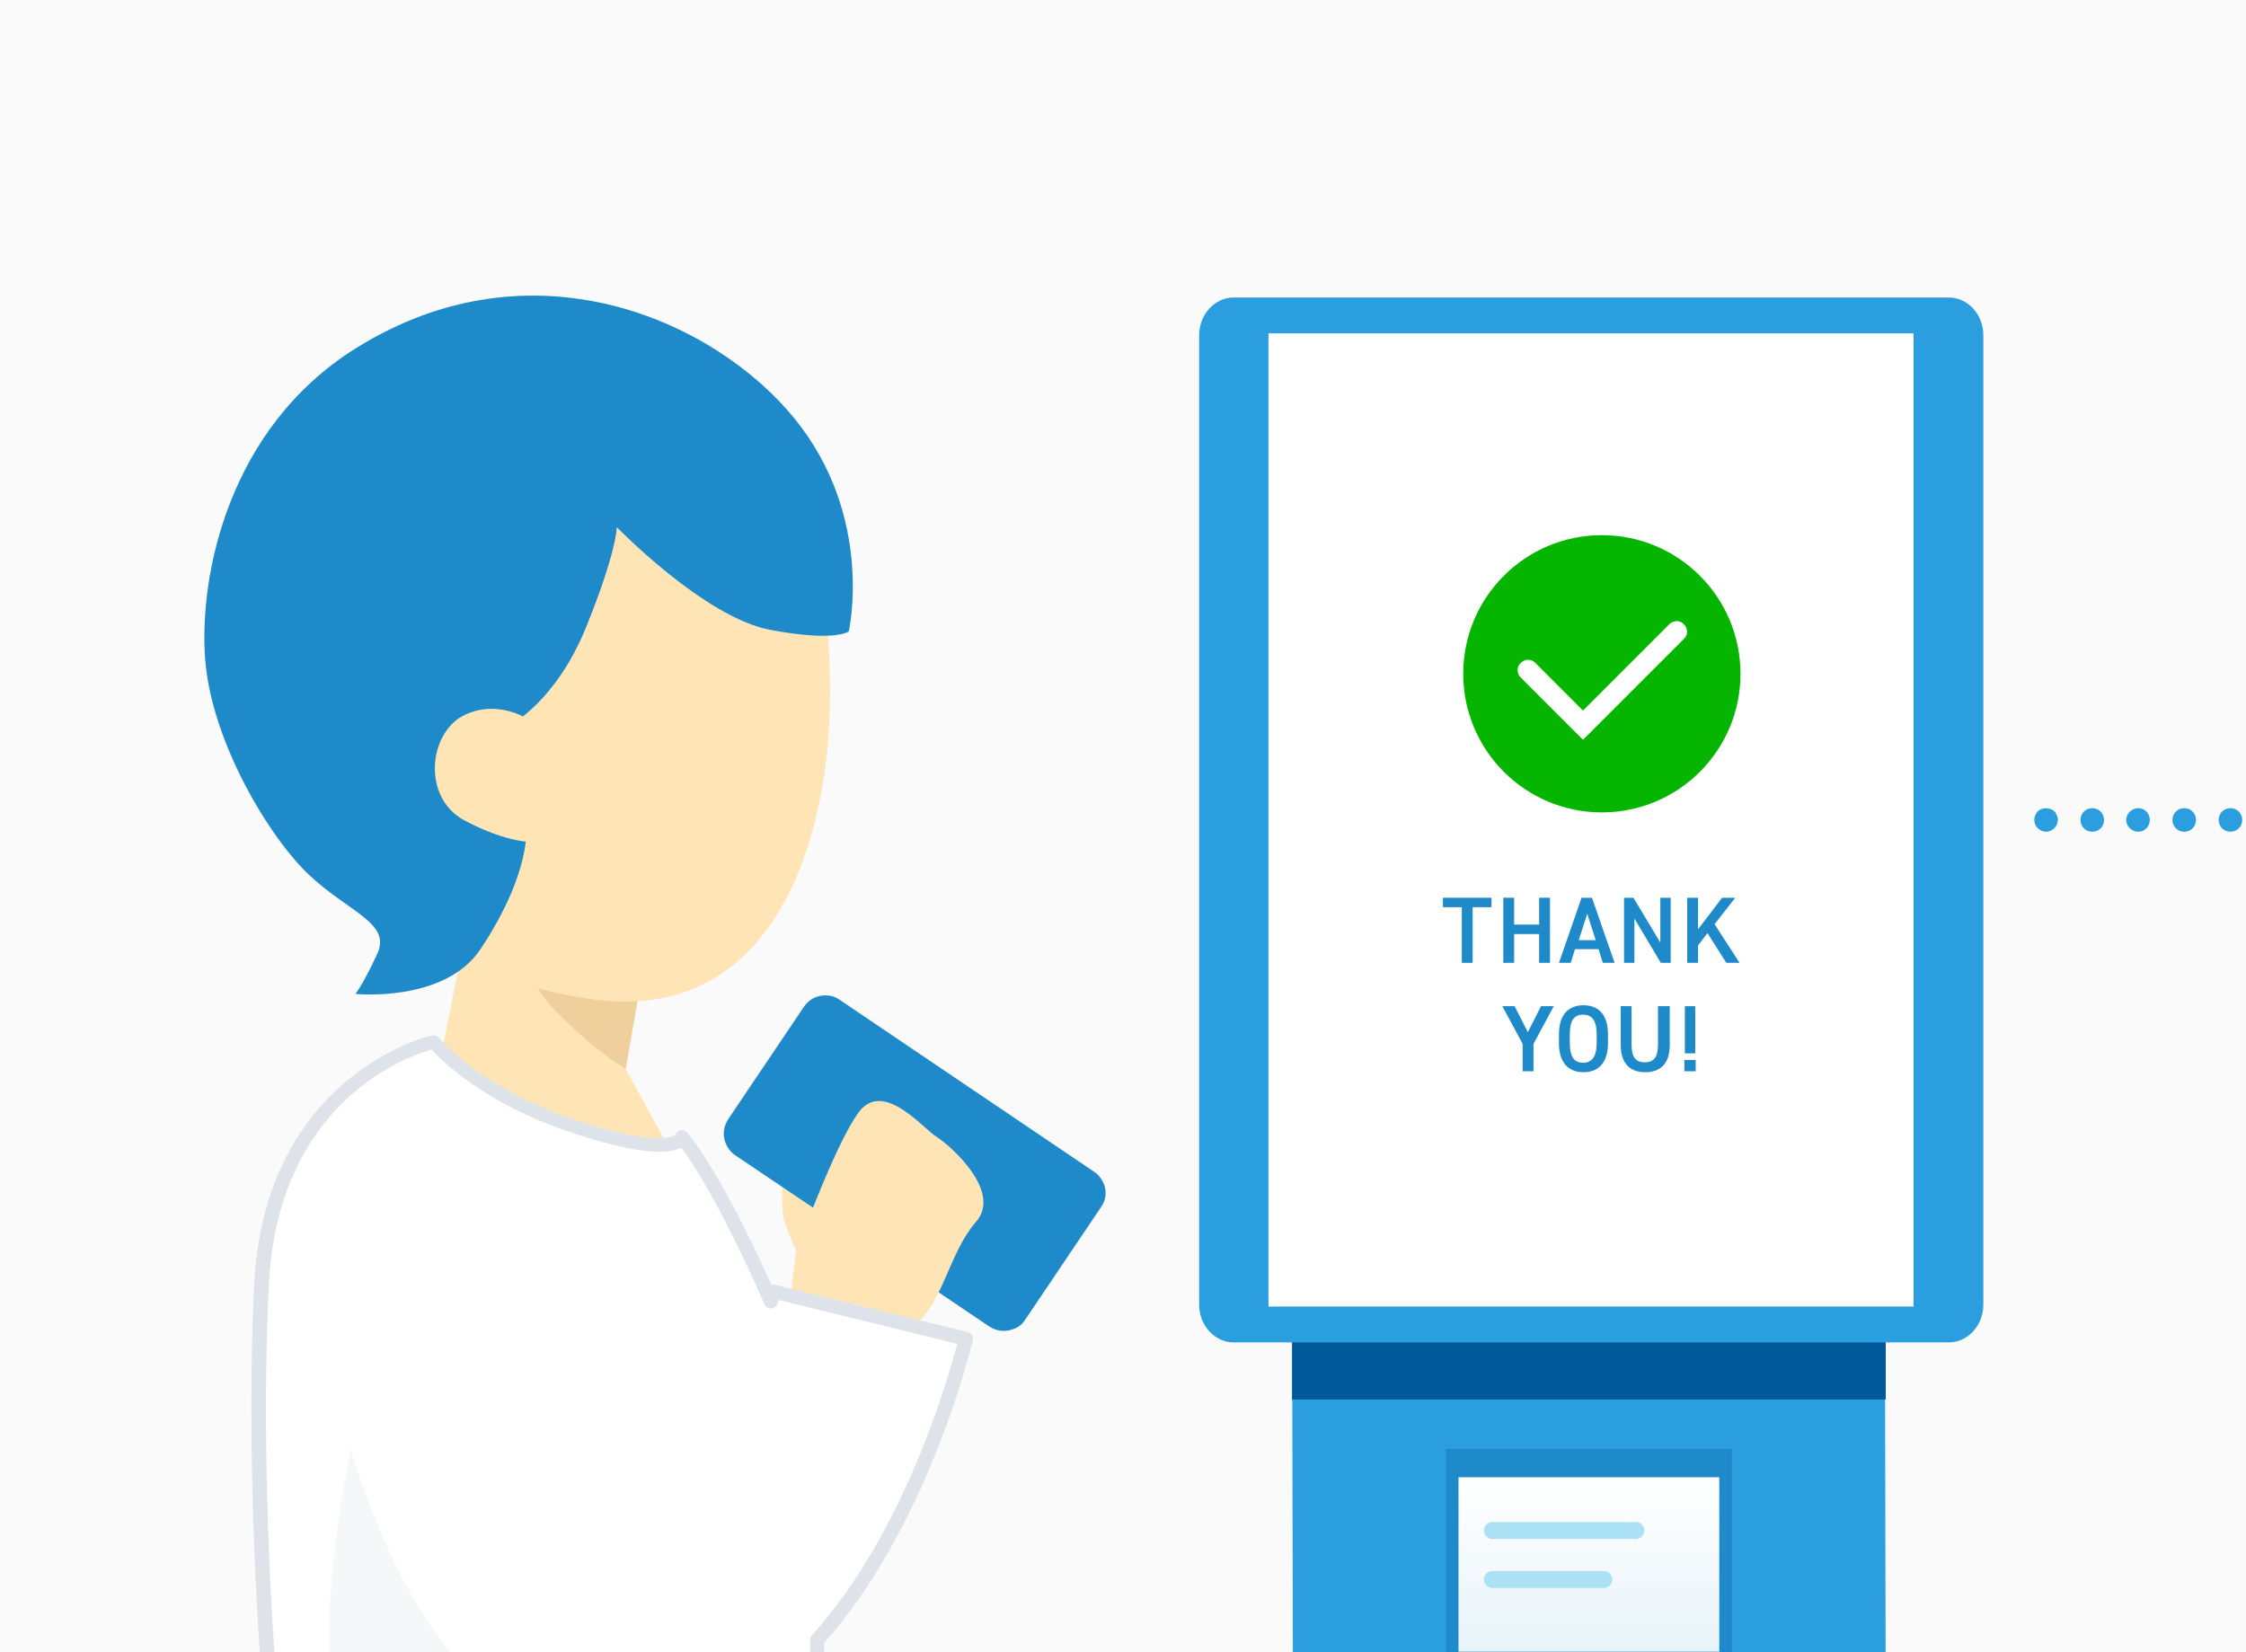
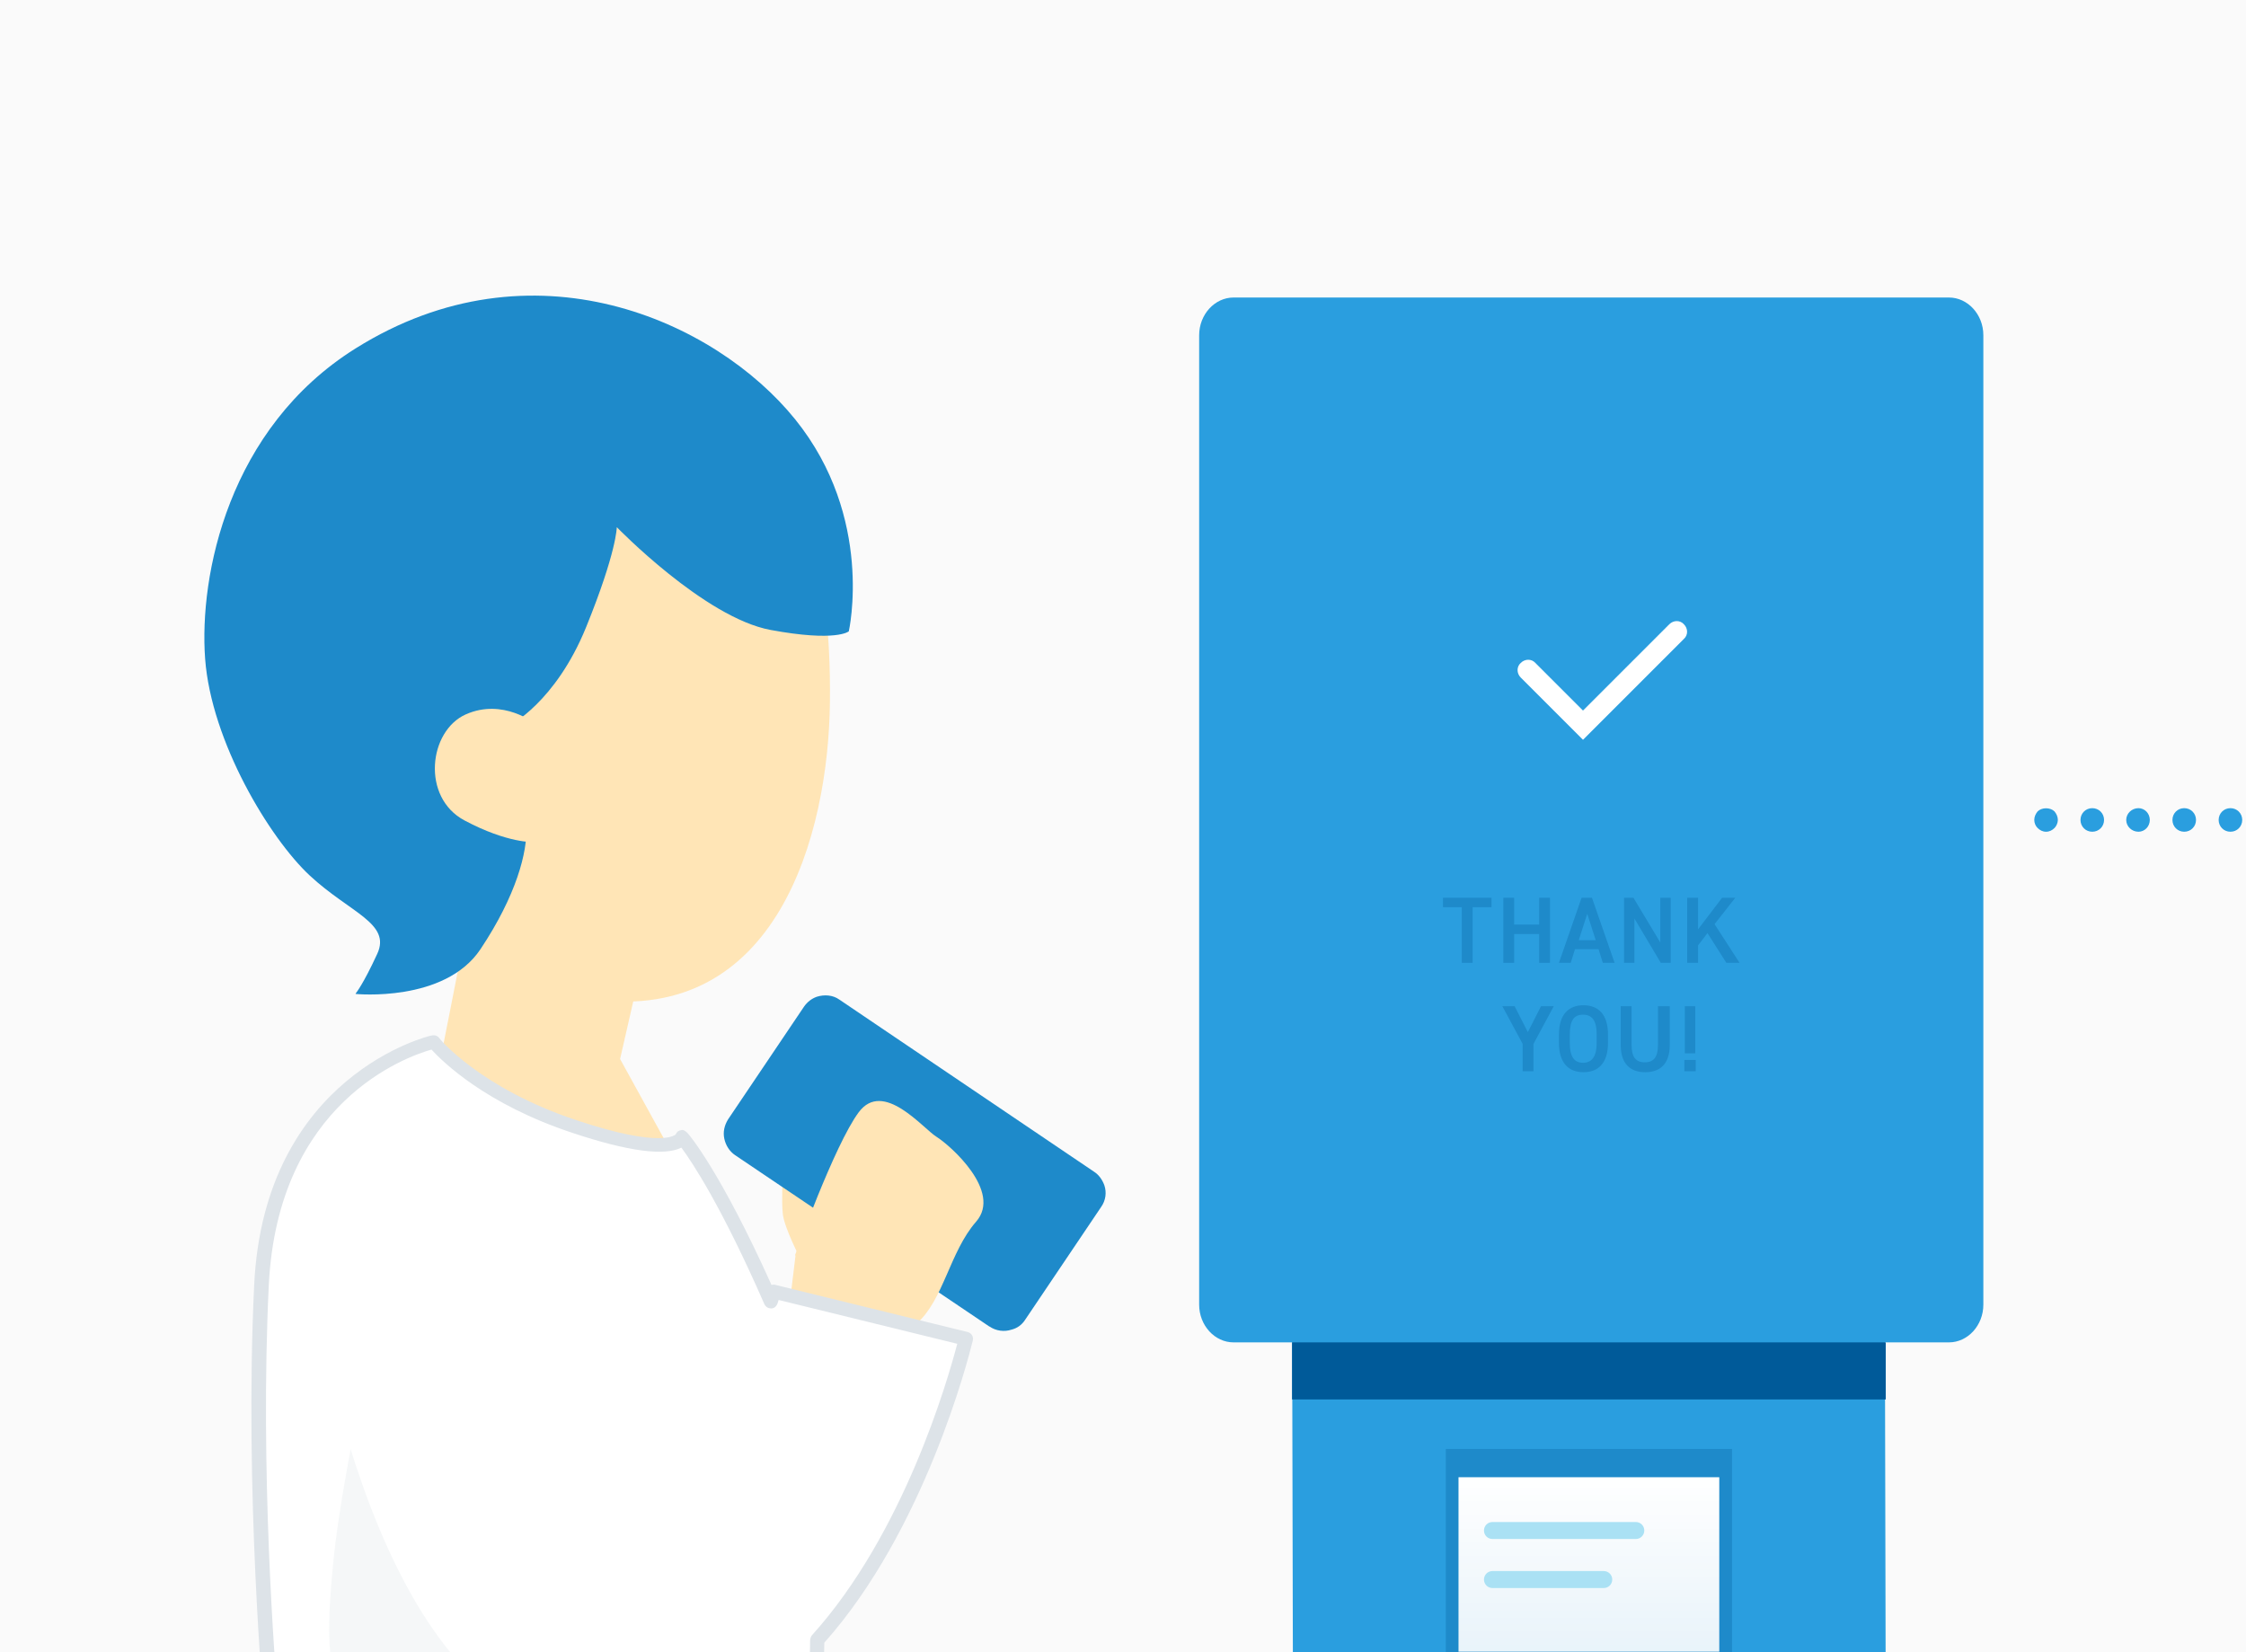
<svg xmlns="http://www.w3.org/2000/svg" id="_レイヤー_1" viewBox="0 0 47.63 35.04">
  <rect x="0" y="0" width="47.63" height="35.04" fill="#333333" stroke="none" />
  <defs>
    <clipPath id="clippath">
      <rect x="0" width="47.63" height="35.04" fill="none" stroke-width="0" />
    </clipPath>
    <linearGradient id="_名称未設定グラデーション_12" x1="33.69" y1="35.03" x2="33.69" y2="31.33" gradientUnits="userSpaceOnUse">
      <stop offset="0" stop-color="#fff" stop-opacity=".9" />
      <stop offset="1" stop-color="#fff" />
    </linearGradient>
    <clipPath id="clippath-1">
      <rect x="51.67" width="47.63" height="35.04" fill="none" stroke-width="0" />
    </clipPath>
  </defs>
  <g clip-path="url(#clippath)">
    <rect width="47.63" height="35.04" fill="#fafafa" stroke-width="0" />
    <path d="M39.99,36.22c0,.44-.3.8-.66.8l-11.24.1c-.37,0-.67-.36-.67-.8l-.02-9.03c0-.44.3-.8.66-.8l11.24-.1c.37,0,.67.36.67.8l.02,9.03Z" fill="#2a9edf" stroke-width="0" />
    <path d="M42.06,27.67c0,.44-.33.8-.73.8h-15.17c-.4,0-.73-.36-.73-.8V7.11c0-.44.33-.8.73-.8h15.17c.4,0,.73.36.73.8v20.56Z" fill="#2a9edf" stroke-width="0" />
-     <rect x="26.9" y="7.07" width="13.68" height="20.64" fill="#fff" stroke-width="0" />
    <rect x="27.4" y="28.47" width="12.59" height="1.21" fill="#005a99" stroke-width="0" />
    <rect x="30.66" y="30.73" width="6.07" height="5.78" fill="#1e8aca" stroke-width="0" />
    <rect x="30.93" y="31.33" width="5.53" height="3.7" fill="url(#_名称未設定グラデーション_12)" stroke-width="0" />
    <path d="M34.69,32.64h-3.04c-.1,0-.18-.08-.18-.18s.08-.18.18-.18h3.04c.1,0,.18.08.18.18s-.08.18-.18.18Z" fill="#aae1f4" stroke-width="0" />
    <path d="M34.01,33.68h-2.36c-.1,0-.18-.08-.18-.18s.08-.18.18-.18h2.36c.1,0,.18.08.18.18s-.08.18-.18.18Z" fill="#aae1f4" stroke-width="0" />
    <polyline points="13.52 20.84 13.15 22.46 14.46 24.84 13.9 25.42 9.25 22.93 9.73 20.49 6.31 16.6" fill="#ffe5b6" stroke-width="0" />
-     <path d="M13.59,20.83l-2.59-1.18s-.04.96.81,1.82,1.46,1.2,1.46,1.2l.32-1.84Z" fill="#efcf9c" stroke-width="0" />
    <path d="M17.03,11.06s.6.96.57,3.82-1.14,6.82-4.99,6.32c-4.33-.56-2.82-3.12-2.82-3.12l-1.44-7.84,8.69.82Z" fill="#ffe5b6" stroke-width="0" />
    <path d="M7.54,21.08s1.89.19,2.65-.95,1-2.07.97-2.59-.36-2.15-.36-2.15c0,0,.98-.49,1.63-2.09s.65-2.12.65-2.12c0,0,1.86,1.92,3.26,2.18s1.66.03,1.66.03c0,0,.55-2.41-1.14-4.5s-5.57-3.85-9.32-1.5c-2.7,1.69-3.32,4.82-3.19,6.58s1.37,3.81,2.22,4.6,1.73,1.01,1.43,1.66-.45.83-.45.83Z" fill="#1e8aca" stroke-width="0" />
    <path d="M11.35,15.35s-.68-.55-1.47-.2-.95,1.76-.03,2.25,1.47.46,1.47.46l.03-2.51Z" fill="#ffe5b6" stroke-width="0" />
    <path d="M9.2,22.1s-3.44.76-3.65,5.16.21,9.02.21,9.02h11.56l.03-2.01s.69-2.63-.67-5.92-2.2-4.23-2.2-4.23c0,0-.15.48-2.28-.23s-2.99-1.8-2.99-1.8Z" fill="#fff" stroke-width="0" />
    <path d="M17.47,25.48l-.87-.55s-.03.51,0,.81.37.95.37.95l.5-1.21Z" fill="#ffe5b6" stroke-width="0" />
    <path d="M20.99,28.14l-5.4-3.64c-.12-.08-.2-.21-.23-.35s0-.28.08-.41l1.61-2.39c.07-.1.16-.17.27-.21.16-.05.34-.04.48.06l1.02.69,4.38,2.96c.11.07.18.18.22.29.05.15.03.32-.07.46l-1.61,2.39c-.07.11-.17.18-.29.21-.15.05-.33.03-.47-.07Z" fill="#1e8aca" stroke-width="0" />
    <path d="M16.86,26.62s.83-2.33,1.35-3.03,1.36.34,1.65.52,1.4,1.16.84,1.8-.69,1.66-1.26,2.16-1.26.83-1.26.83l-1.5-.7.19-1.57Z" fill="#ffe5b6" stroke-width="0" />
    <path d="M8.35,26.63s-1.06,4.15-1.29,6.58-.03,2.99,1.6,4.61,5.41-1.31,5.41-1.31l-5.71-9.88Z" fill="#dde3e8" opacity=".3" stroke-width="0" />
    <path d="M13.2,36.84c-.35,0-.72-.04-1.11-.12-3.98-.81-5.35-8.08-5.76-11.17l4.16-.55c.46,3.44,1.68,7.14,2.53,7.63,1.31.26,2.89-3.22,3.38-5.25l4.08,1c-.22.92-2.23,8.45-7.29,8.45Z" fill="#fff" stroke-width="0" />
    <path d="M13.2,36.99c-.37,0-.75-.04-1.14-.12-.36-.07-.72-.21-1.11-.43h-5.2c-.08,0-.14-.06-.15-.14,0-.05-.42-4.68-.21-9.04.21-4.46,3.73-5.3,3.77-5.3.05-.01.11,0,.15.05,0,.01.87,1.07,2.92,1.75,1.83.61,2.09.3,2.1.3.02-.05.05-.08.11-.09.05-.02.1.02.14.06.03.03.69.8,1.78,3.22.03,0,.06-.01.08,0l4.08,1c.08.02.13.1.11.18-.1.41-1.03,4.03-3.15,6.41l-.02,1.45c0,.08-.07.15-.15.15h-1.86c-.74.37-1.48.55-2.26.55ZM5.89,36.14h5.1s.05,0,.07.02c.38.22.71.35,1.05.42,1.14.23,2.19.11,3.23-.42.02-.01.04-.02.07-.02h1.75l.02-1.36s.01-.07.04-.1c1.94-2.15,2.87-5.38,3.08-6.18l-3.79-.93s0,0,0,.01l-.02.06c-.02.06-.07.11-.13.11-.07,0-.12-.03-.15-.09-.9-2.06-1.53-3.01-1.76-3.32,0,0,0,0,0,0-.36.18-1.13.08-2.3-.31-1.85-.61-2.76-1.51-3-1.77-.53.15-3.26,1.11-3.45,5-.19,3.92.13,8.07.2,8.87Z" fill="#dde3e8" stroke-width="0" />
    <path d="M31.63,19.04v.2h-.4v1.18h-.23v-1.18h-.4v-.2h1.03Z" fill="#1e8aca" stroke-width="0" />
    <path d="M32.11,19.61h.53v-.57h.23v1.38h-.23v-.61h-.53v.61h-.23v-1.38h.23v.57Z" fill="#1e8aca" stroke-width="0" />
    <path d="M33.06,20.42l.48-1.38h.22l.48,1.38h-.25l-.09-.29h-.5l-.09.29h-.25ZM33.47,19.94h.37l-.18-.56-.18.56Z" fill="#1e8aca" stroke-width="0" />
    <path d="M35.43,19.04v1.38h-.21l-.56-.94v.94h-.22v-1.38h.2l.57.95v-.95h.22Z" fill="#1e8aca" stroke-width="0" />
    <path d="M36.61,20.42l-.4-.63-.2.26v.37h-.23v-1.38h.23v.67l.51-.67h.28l-.44.56.53.82h-.28Z" fill="#1e8aca" stroke-width="0" />
    <path d="M32.12,21.34l.28.55.28-.55h.27l-.43.8v.58h-.23v-.58l-.43-.8h.27Z" fill="#1e8aca" stroke-width="0" />
    <path d="M33.58,22.74c-.31,0-.52-.19-.52-.62v-.18c0-.43.21-.62.52-.62s.52.19.52.62v.18c0,.43-.21.62-.52.62ZM33.29,22.12c0,.3.1.42.28.42s.29-.12.29-.42v-.18c0-.3-.1-.42-.29-.42s-.28.12-.28.42v.18Z" fill="#1e8aca" stroke-width="0" />
    <path d="M35.41,21.34v.82c0,.41-.21.58-.52.58s-.52-.17-.52-.58v-.82h.23v.82c0,.26.09.37.28.37s.28-.11.28-.37v-.82h.23Z" fill="#1e8aca" stroke-width="0" />
    <path d="M35.96,22.72h-.24v-.24h.24v.24ZM35.95,21.34h-.22v1h.22v-1Z" fill="#1e8aca" stroke-width="0" />
-     <circle cx="33.97" cy="14.29" r="2.94" fill="#05b500" stroke-width="0" />
    <path d="M33.57,15.69l-1.32-1.32c-.09-.09-.09-.23,0-.31.09-.09.23-.09.31,0l1.01,1.01,1.83-1.83c.09-.09.23-.09.31,0,.09.09.09.23,0,.31l-2.14,2.14Z" fill="#fff" stroke-width="0" />
    <path d="M43.39,17.64c-.07,0-.13-.03-.18-.08-.04-.04-.07-.1-.07-.17s.03-.13.07-.18c.09-.09.27-.09.36,0,.04.05.07.11.07.18,0,.06-.03.13-.07.17-.05.05-.11.08-.18.08Z" fill="#2a9edf" stroke-width="0" />
    <path d="M56.82,17.39c0-.14.12-.25.25-.25h0c.14,0,.26.11.26.25h0c0,.14-.12.25-.26.25h0c-.13,0-.25-.11-.25-.25ZM55.85,17.39c0-.14.11-.25.25-.25h0c.13,0,.25.11.25.25h0c0,.14-.12.25-.25.25h0c-.14,0-.25-.11-.25-.25ZM54.87,17.39c0-.14.11-.25.25-.25h0c.14,0,.25.11.25.25h0c0,.14-.11.25-.25.25h0c-.14,0-.25-.11-.25-.25ZM53.89,17.39c0-.14.11-.25.25-.25h0c.14,0,.25.11.25.25h0c0,.14-.11.25-.25.25h0c-.14,0-.25-.11-.25-.25ZM52.91,17.39c0-.14.12-.25.25-.25h0c.14,0,.25.11.25.25h0c0,.14-.11.25-.25.25h0c-.13,0-.25-.11-.25-.25ZM51.94,17.39c0-.14.11-.25.25-.25h0c.13,0,.25.11.25.25h0c0,.14-.12.25-.25.25h0c-.14,0-.25-.11-.25-.25ZM50.96,17.39c0-.14.11-.25.25-.25h0c.14,0,.25.11.25.25h0c0,.14-.11.25-.25.25h0c-.14,0-.25-.11-.25-.25ZM49.98,17.39c0-.14.11-.25.25-.25h0c.14,0,.25.11.25.25h0c0,.14-.11.25-.25.25h0c-.14,0-.25-.11-.25-.25ZM49,17.39c0-.14.12-.25.25-.25h0c.14,0,.25.11.25.25h0c0,.14-.11.25-.25.25h0c-.13,0-.25-.11-.25-.25ZM48.03,17.39c0-.14.11-.25.25-.25h0c.13,0,.25.11.25.25h0c0,.14-.12.25-.25.25h0c-.14,0-.25-.11-.25-.25ZM47.05,17.39c0-.14.11-.25.25-.25h0c.14,0,.25.11.25.25h0c0,.14-.11.25-.25.25h0c-.14,0-.25-.11-.25-.25ZM46.07,17.39c0-.14.11-.25.25-.25h0c.14,0,.25.11.25.25h0c0,.14-.11.25-.25.25h0c-.14,0-.25-.11-.25-.25ZM45.09,17.39c0-.14.12-.25.26-.25h0c.13,0,.24.11.24.25h0c0,.14-.11.25-.24.25h0c-.14,0-.26-.11-.26-.25ZM44.12,17.39c0-.14.11-.25.25-.25h0c.14,0,.25.11.25.25h0c0,.14-.11.25-.25.25h0c-.14,0-.25-.11-.25-.25Z" fill="#2a9edf" stroke-width="0" />
  </g>
  <g clip-path="url(#clippath-1)">
    <path d="M43.39,17.64c-.07,0-.13-.03-.18-.08-.04-.04-.07-.1-.07-.17s.03-.13.07-.18c.09-.09.27-.09.36,0,.04.05.07.11.07.18,0,.06-.03.13-.07.17-.05.05-.11.08-.18.08Z" fill="#2a9edf" stroke-width="0" />
    <path d="M56.82,17.39c0-.14.12-.25.25-.25h0c.14,0,.26.11.26.25h0c0,.14-.12.25-.26.25h0c-.13,0-.25-.11-.25-.25ZM55.85,17.39c0-.14.11-.25.25-.25h0c.13,0,.25.11.25.25h0c0,.14-.12.25-.25.25h0c-.14,0-.25-.11-.25-.25ZM54.87,17.39c0-.14.11-.25.25-.25h0c.14,0,.25.11.25.25h0c0,.14-.11.25-.25.25h0c-.14,0-.25-.11-.25-.25ZM53.89,17.39c0-.14.11-.25.25-.25h0c.14,0,.25.11.25.25h0c0,.14-.11.25-.25.25h0c-.14,0-.25-.11-.25-.25ZM52.91,17.39c0-.14.12-.25.25-.25h0c.14,0,.25.11.25.25h0c0,.14-.11.25-.25.25h0c-.13,0-.25-.11-.25-.25ZM51.94,17.39c0-.14.11-.25.25-.25h0c.13,0,.25.11.25.25h0c0,.14-.12.25-.25.25h0c-.14,0-.25-.11-.25-.25ZM50.96,17.39c0-.14.11-.25.25-.25h0c.14,0,.25.11.25.25h0c0,.14-.11.25-.25.25h0c-.14,0-.25-.11-.25-.25ZM49.98,17.39c0-.14.11-.25.25-.25h0c.14,0,.25.11.25.25h0c0,.14-.11.25-.25.25h0c-.14,0-.25-.11-.25-.25ZM49,17.39c0-.14.12-.25.25-.25h0c.14,0,.25.11.25.25h0c0,.14-.11.25-.25.25h0c-.13,0-.25-.11-.25-.25ZM48.03,17.39c0-.14.11-.25.25-.25h0c.13,0,.25.11.25.25h0c0,.14-.12.25-.25.25h0c-.14,0-.25-.11-.25-.25ZM47.05,17.39c0-.14.11-.25.25-.25h0c.14,0,.25.11.25.25h0c0,.14-.11.25-.25.25h0c-.14,0-.25-.11-.25-.25ZM46.07,17.39c0-.14.11-.25.25-.25h0c.14,0,.25.11.25.25h0c0,.14-.11.25-.25.25h0c-.14,0-.25-.11-.25-.25ZM45.09,17.39c0-.14.12-.25.26-.25h0c.13,0,.24.11.24.25h0c0,.14-.11.25-.24.25h0c-.14,0-.26-.11-.26-.25ZM44.12,17.39c0-.14.11-.25.25-.25h0c.14,0,.25.11.25.25h0c0,.14-.11.25-.25.25h0c-.14,0-.25-.11-.25-.25Z" fill="#2a9edf" stroke-width="0" />
  </g>
</svg>